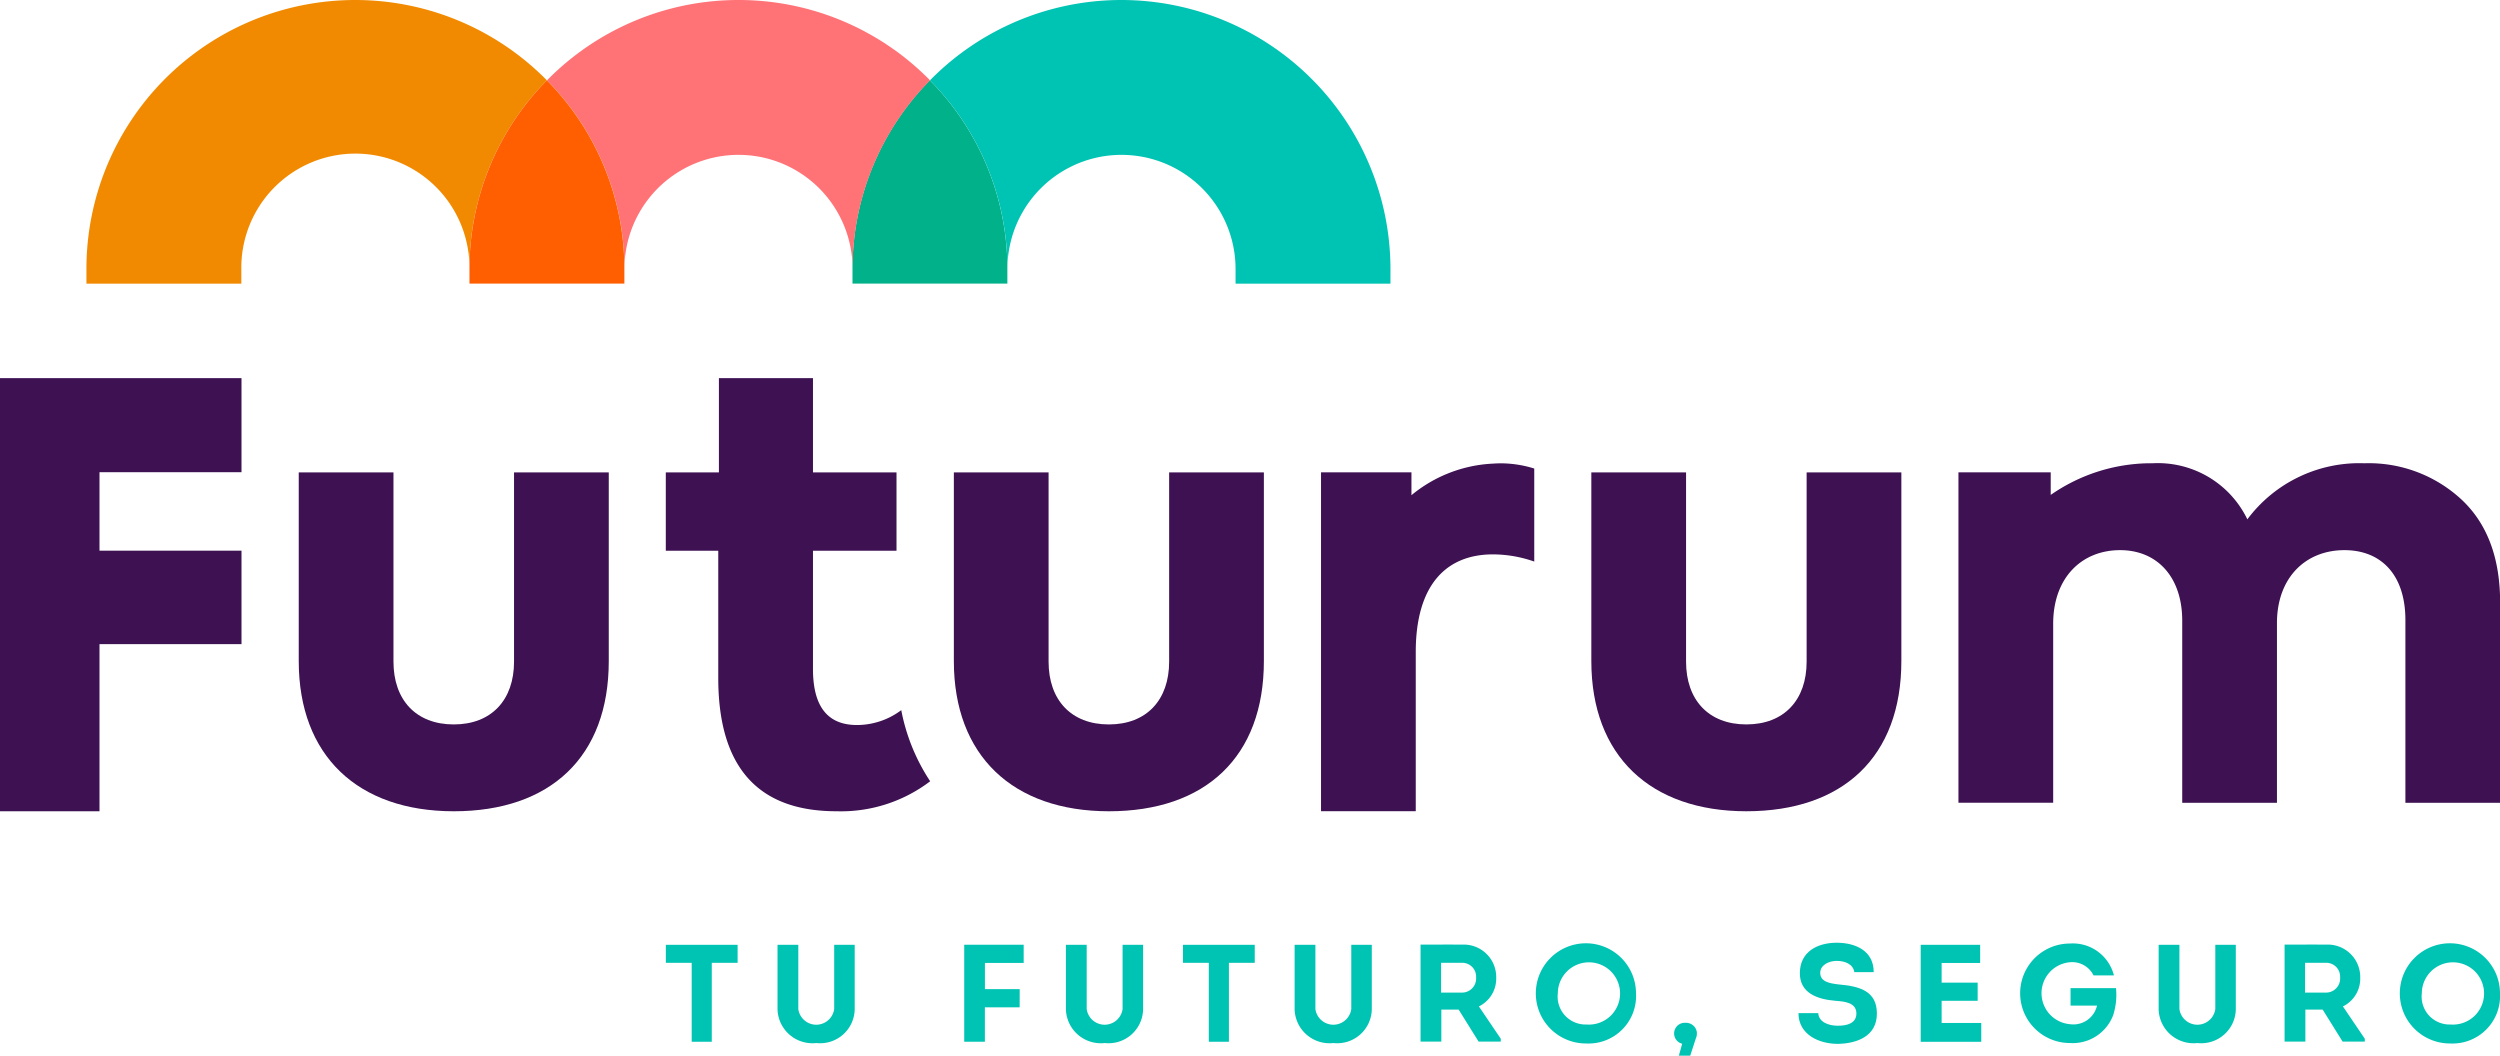
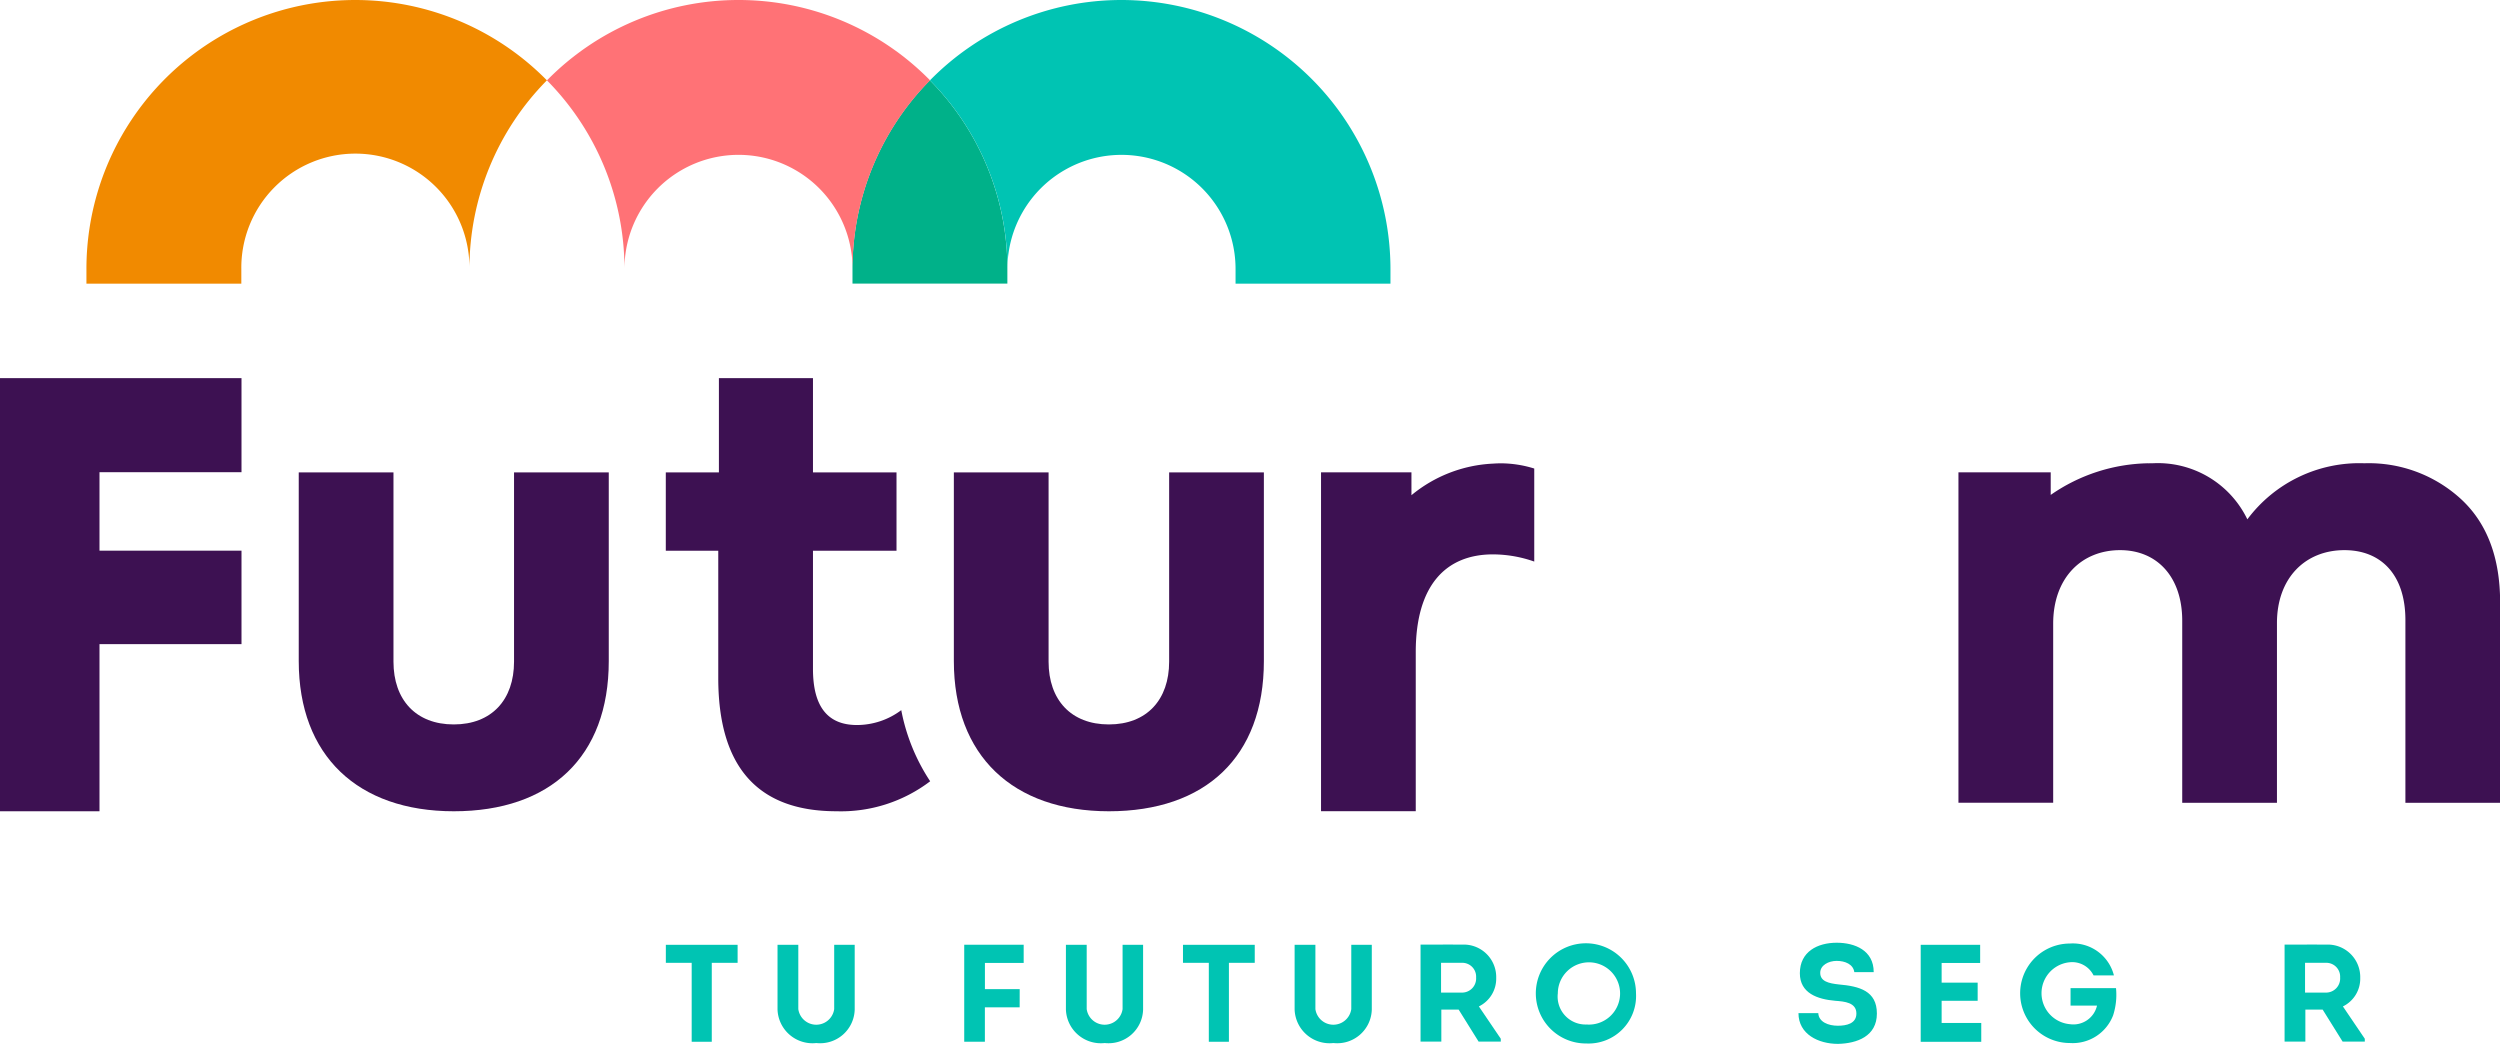
<svg xmlns="http://www.w3.org/2000/svg" width="174.181" height="73.55" viewBox="0 0 174.181 73.55">
  <g transform="translate(0 0)">
    <g transform="translate(46.391 65.682)">
      <path d="M266.432,312.334v-1.255h5v1.255h-1.8v5.5h-1.4v-5.5Z" transform="translate(-266.432 -310.934)" fill="#00c4b3" />
      <path d="M291.2,315.587v-4.508h1.448v4.479a1.262,1.262,0,0,0,2.5,0v-4.479h1.429v4.508a2.409,2.409,0,0,1-2.674,2.336A2.435,2.435,0,0,1,291.2,315.587Z" transform="translate(-283.419 -310.934)" fill="#00c4b3" />
      <path d="M336.478,315.433h-2.423v2.4h-1.439v-6.758h4.142v1.265h-2.7v1.825h2.423Z" transform="translate(-311.827 -310.934)" fill="#00c4b3" />
      <path d="M355.171,315.587v-4.508h1.448v4.479a1.262,1.262,0,0,0,2.5,0v-4.479h1.429v4.508a2.409,2.409,0,0,1-2.674,2.336A2.434,2.434,0,0,1,355.171,315.587Z" transform="translate(-327.297 -310.934)" fill="#00c4b3" />
      <path d="M381.135,312.334v-1.255h5v1.255h-1.8v5.5h-1.4v-5.5Z" transform="translate(-345.105 -310.934)" fill="#00c4b3" />
      <path d="M405.9,315.587v-4.508h1.448v4.479a1.262,1.262,0,0,0,2.5,0v-4.479h1.429v4.508a2.409,2.409,0,0,1-2.674,2.336A2.435,2.435,0,0,1,405.9,315.587Z" transform="translate(-362.092 -310.934)" fill="#00c4b3" />
      <path d="M439.421,317.594v.2h-1.545l-1.39-2.23h-1.207v2.23h-1.448v-6.758c.965,0,1.921-.009,2.886,0a2.262,2.262,0,0,1,2.385,2.317,2.151,2.151,0,0,1-1.207,1.989Zm-2.713-3.215a.984.984,0,0,0,.994-1.053.965.965,0,0,0-.994-1.023H435.26v2.076Z" transform="translate(-381.249 -310.904)" fill="#00c4b3" />
      <path d="M463.078,317.722a3.49,3.49,0,1,1,3.466-3.495A3.311,3.311,0,0,1,463.078,317.722Zm.019-1.322a2.169,2.169,0,1,0-2-2.172A1.945,1.945,0,0,0,463.1,316.4Z" transform="translate(-398.951 -310.703)" fill="#00c4b3" />
-       <path d="M491.607,329.444l-.4,1.226h-.792l.231-.83a.741.741,0,0,1,.232-1.458.763.763,0,0,1,.753.5.654.654,0,0,1,.039.251A.684.684,0,0,1,491.607,329.444Z" transform="translate(-419.836 -322.802)" fill="#00c4b3" />
      <path d="M519.034,315.522c.029.618.7.879,1.361.879.6,0,1.294-.145,1.294-.85,0-.772-.83-.84-1.477-.888-1.226-.106-2.462-.521-2.462-1.921,0-1.5,1.226-2.124,2.568-2.124,1.265,0,2.577.531,2.577,2.047h-1.351c-.077-.551-.647-.782-1.226-.782s-1.149.309-1.149.83c0,.6.589.734,1.293.811,1.429.125,2.655.444,2.655,2.027s-1.38,2.085-2.713,2.114c-1.352,0-2.751-.666-2.751-2.143Z" transform="translate(-438.741 -310.618)" fill="#00c4b3" />
      <path d="M548.9,312.344h-2.684v1.371h2.51v1.264h-2.51v1.545h2.761v1.313h-4.219v-6.758H548.9Z" transform="translate(-457.329 -310.934)" fill="#00c4b3" />
      <path d="M570.324,310.8a2.95,2.95,0,0,1,3.07,2.221h-1.419a1.661,1.661,0,0,0-1.651-.917,2.166,2.166,0,0,0,0,4.315,1.688,1.688,0,0,0,1.892-1.294h-1.844v-1.216h3.167a4.649,4.649,0,0,1-.2,1.892,3.015,3.015,0,0,1-3.012,1.931,3.466,3.466,0,0,1,0-6.932Z" transform="translate(-472.503 -310.744)" fill="#00c4b3" />
-       <path d="M597.543,315.587v-4.508h1.448v4.479a1.262,1.262,0,0,0,2.5,0v-4.479h1.428v4.508a2.409,2.409,0,0,1-2.674,2.336A2.434,2.434,0,0,1,597.543,315.587Z" transform="translate(-493.536 -310.934)" fill="#00c4b3" />
      <path d="M631.063,317.594v.2h-1.545l-1.39-2.23h-1.206v2.23h-1.448v-6.758c.965,0,1.921-.009,2.886,0a2.263,2.263,0,0,1,2.385,2.317,2.151,2.151,0,0,1-1.207,1.989Zm-2.713-3.215a.984.984,0,0,0,.994-1.053.965.965,0,0,0-.994-1.023H626.9v2.076Z" transform="translate(-512.693 -310.904)" fill="#00c4b3" />
-       <path d="M654.72,317.722a3.49,3.49,0,1,1,3.466-3.495A3.311,3.311,0,0,1,654.72,317.722Zm.019-1.322a2.169,2.169,0,1,0-2-2.172A1.945,1.945,0,0,0,654.739,316.4Z" transform="translate(-530.396 -310.703)" fill="#00c4b3" />
    </g>
    <g transform="translate(0 26.346)">
      <path d="M185,219.441v-13.15h6.6v13.192c0,2.647,1.555,4.37,4.2,4.37s4.2-1.723,4.2-4.37V206.291h6.6v13.15c0,6.68-4.075,10.462-10.8,10.462C189.115,229.9,185,226.037,185,219.441Z" transform="translate(-164.186 -199.726)" fill="#3d1152" />
      <path d="M330.312,219.441v-13.15h6.6v13.192c0,2.647,1.555,4.37,4.2,4.37s4.2-1.723,4.2-4.37V206.291h6.6v13.15c0,6.68-4.075,10.462-10.8,10.462C334.429,229.9,330.312,226.037,330.312,219.441Z" transform="translate(-263.855 -199.726)" fill="#3d1152" />
      <path d="M118.743,215.567V185.391h16.826v6.554h-9.894v5.468h9.894v6.512h-9.894v11.641Z" transform="translate(-118.743 -185.391)" fill="#3d1152" />
-       <path d="M486.712,219.482c0,2.647-1.554,4.369-4.2,4.369s-4.2-1.723-4.2-4.369V206.29h-6.6v13.15c0,6.6,4.117,10.461,10.8,10.461,6.722,0,10.8-3.781,10.8-10.461V206.29h-6.6Z" transform="translate(-360.84 -199.725)" fill="#3d1152" />
      <path d="M588.186,206.8a9.5,9.5,0,0,0-6.764-2.521,9.739,9.739,0,0,0-8.15,3.907,6.918,6.918,0,0,0-6.6-3.907c-.1,0-.2,0-.3.005l0-.005a12.258,12.258,0,0,0-6.8,2.205v-1.575h-6.428v23.023h6.6V215.458c0-3.193,1.975-5.126,4.664-5.126,2.563,0,4.327,1.849,4.327,4.916v12.688h6.6v-12.52c0-3.151,1.975-5.084,4.705-5.084,2.521,0,4.244,1.681,4.244,4.874v12.73h6.6v-13.99C590.875,210.879,589.993,208.484,588.186,206.8Z" transform="translate(-416.694 -198.348)" fill="#3d1152" />
      <path d="M282.834,208.523a5.146,5.146,0,0,1-3.084,1.036c-2.059,0-3.067-1.3-3.067-3.907v-8.235h5.82v-5.461h-5.82v-6.565h-6.554v6.565h-3.7v5.461h3.655v8.865c0,6.175,2.731,9.285,8.234,9.285a10.27,10.27,0,0,0,6.53-2.089A13.606,13.606,0,0,1,282.834,208.523Z" transform="translate(-220.041 -185.391)" fill="#3d1152" />
      <path d="M424.309,204.284c-.2,0-.394.008-.587.021a9.616,9.616,0,0,0-5.673,2.2v-1.594h-6.3v23.611h6.6V217.434c0-4.705,2.143-6.806,5.378-6.806a8.771,8.771,0,0,1,2.878.5v-6.481A7.9,7.9,0,0,0,424.309,204.284Z" transform="translate(-319.71 -198.349)" fill="#3d1152" />
    </g>
    <path d="M307.83,132.469V133.5h10.791v-1.035a18.675,18.675,0,0,0-5.4-13.131A18.677,18.677,0,0,0,307.83,132.469Z" transform="translate(-248.435 -113.74)" fill="#00b189" />
    <path d="M338.352,101.517a18.68,18.68,0,0,0-13.343,5.6,18.675,18.675,0,0,1,5.4,13.131,7.946,7.946,0,0,1,15.893.011v1.024h10.793v-1.024A18.76,18.76,0,0,0,338.352,101.517Z" transform="translate(-260.218 -101.517)" fill="#00c4b3" />
    <path d="M253.4,101.517a18.682,18.682,0,0,0-13.343,5.6,18.675,18.675,0,0,1,5.4,13.141,7.946,7.946,0,0,1,15.893-.011,18.677,18.677,0,0,1,5.4-13.131A18.68,18.68,0,0,0,253.4,101.517Z" transform="translate(-201.949 -101.517)" fill="#ff7276" />
    <path d="M170,107.115a18.728,18.728,0,0,0-32.082,13.141v1.024h10.792v-1.024a7.947,7.947,0,1,1,15.893,0v1.024h0v-1.024A18.676,18.676,0,0,1,170,107.115Z" transform="translate(-131.896 -101.517)" fill="#f18a00" />
-     <path d="M222.875,132.48V133.5h10.793V132.48a18.675,18.675,0,0,0-5.4-13.141A18.676,18.676,0,0,0,222.875,132.48Z" transform="translate(-190.166 -113.741)" fill="#ff5f00" />
  </g>
</svg>